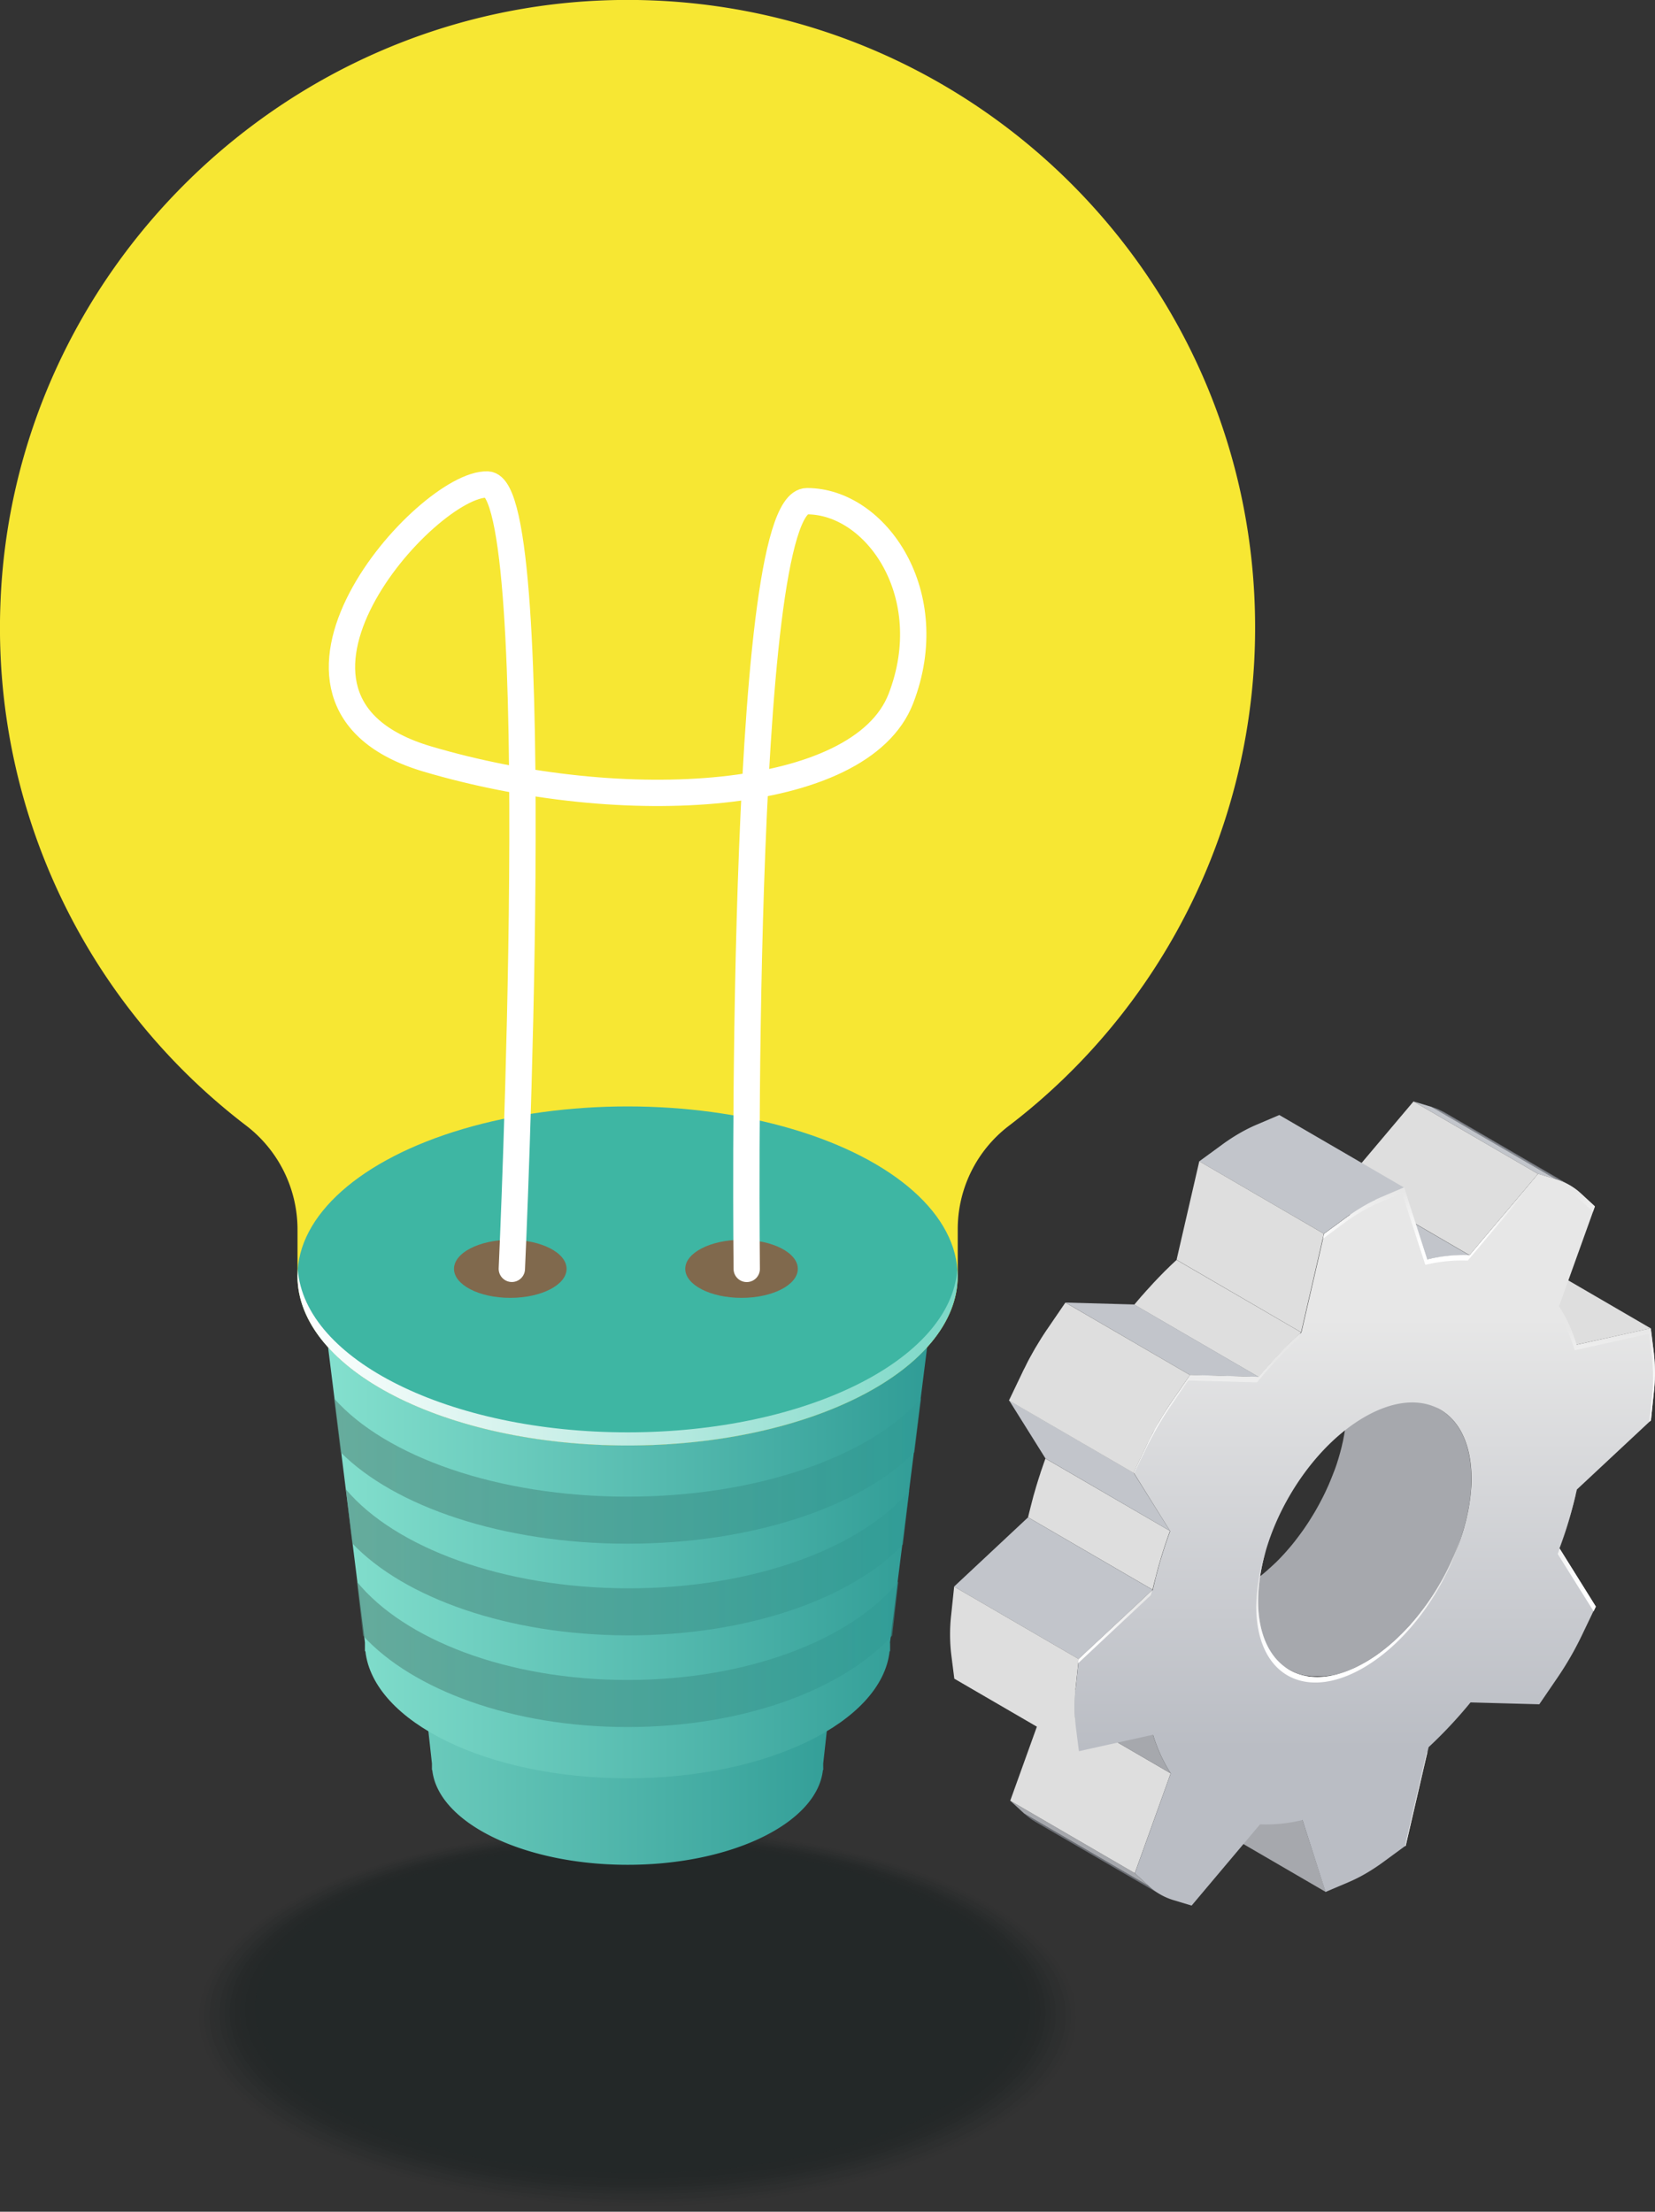
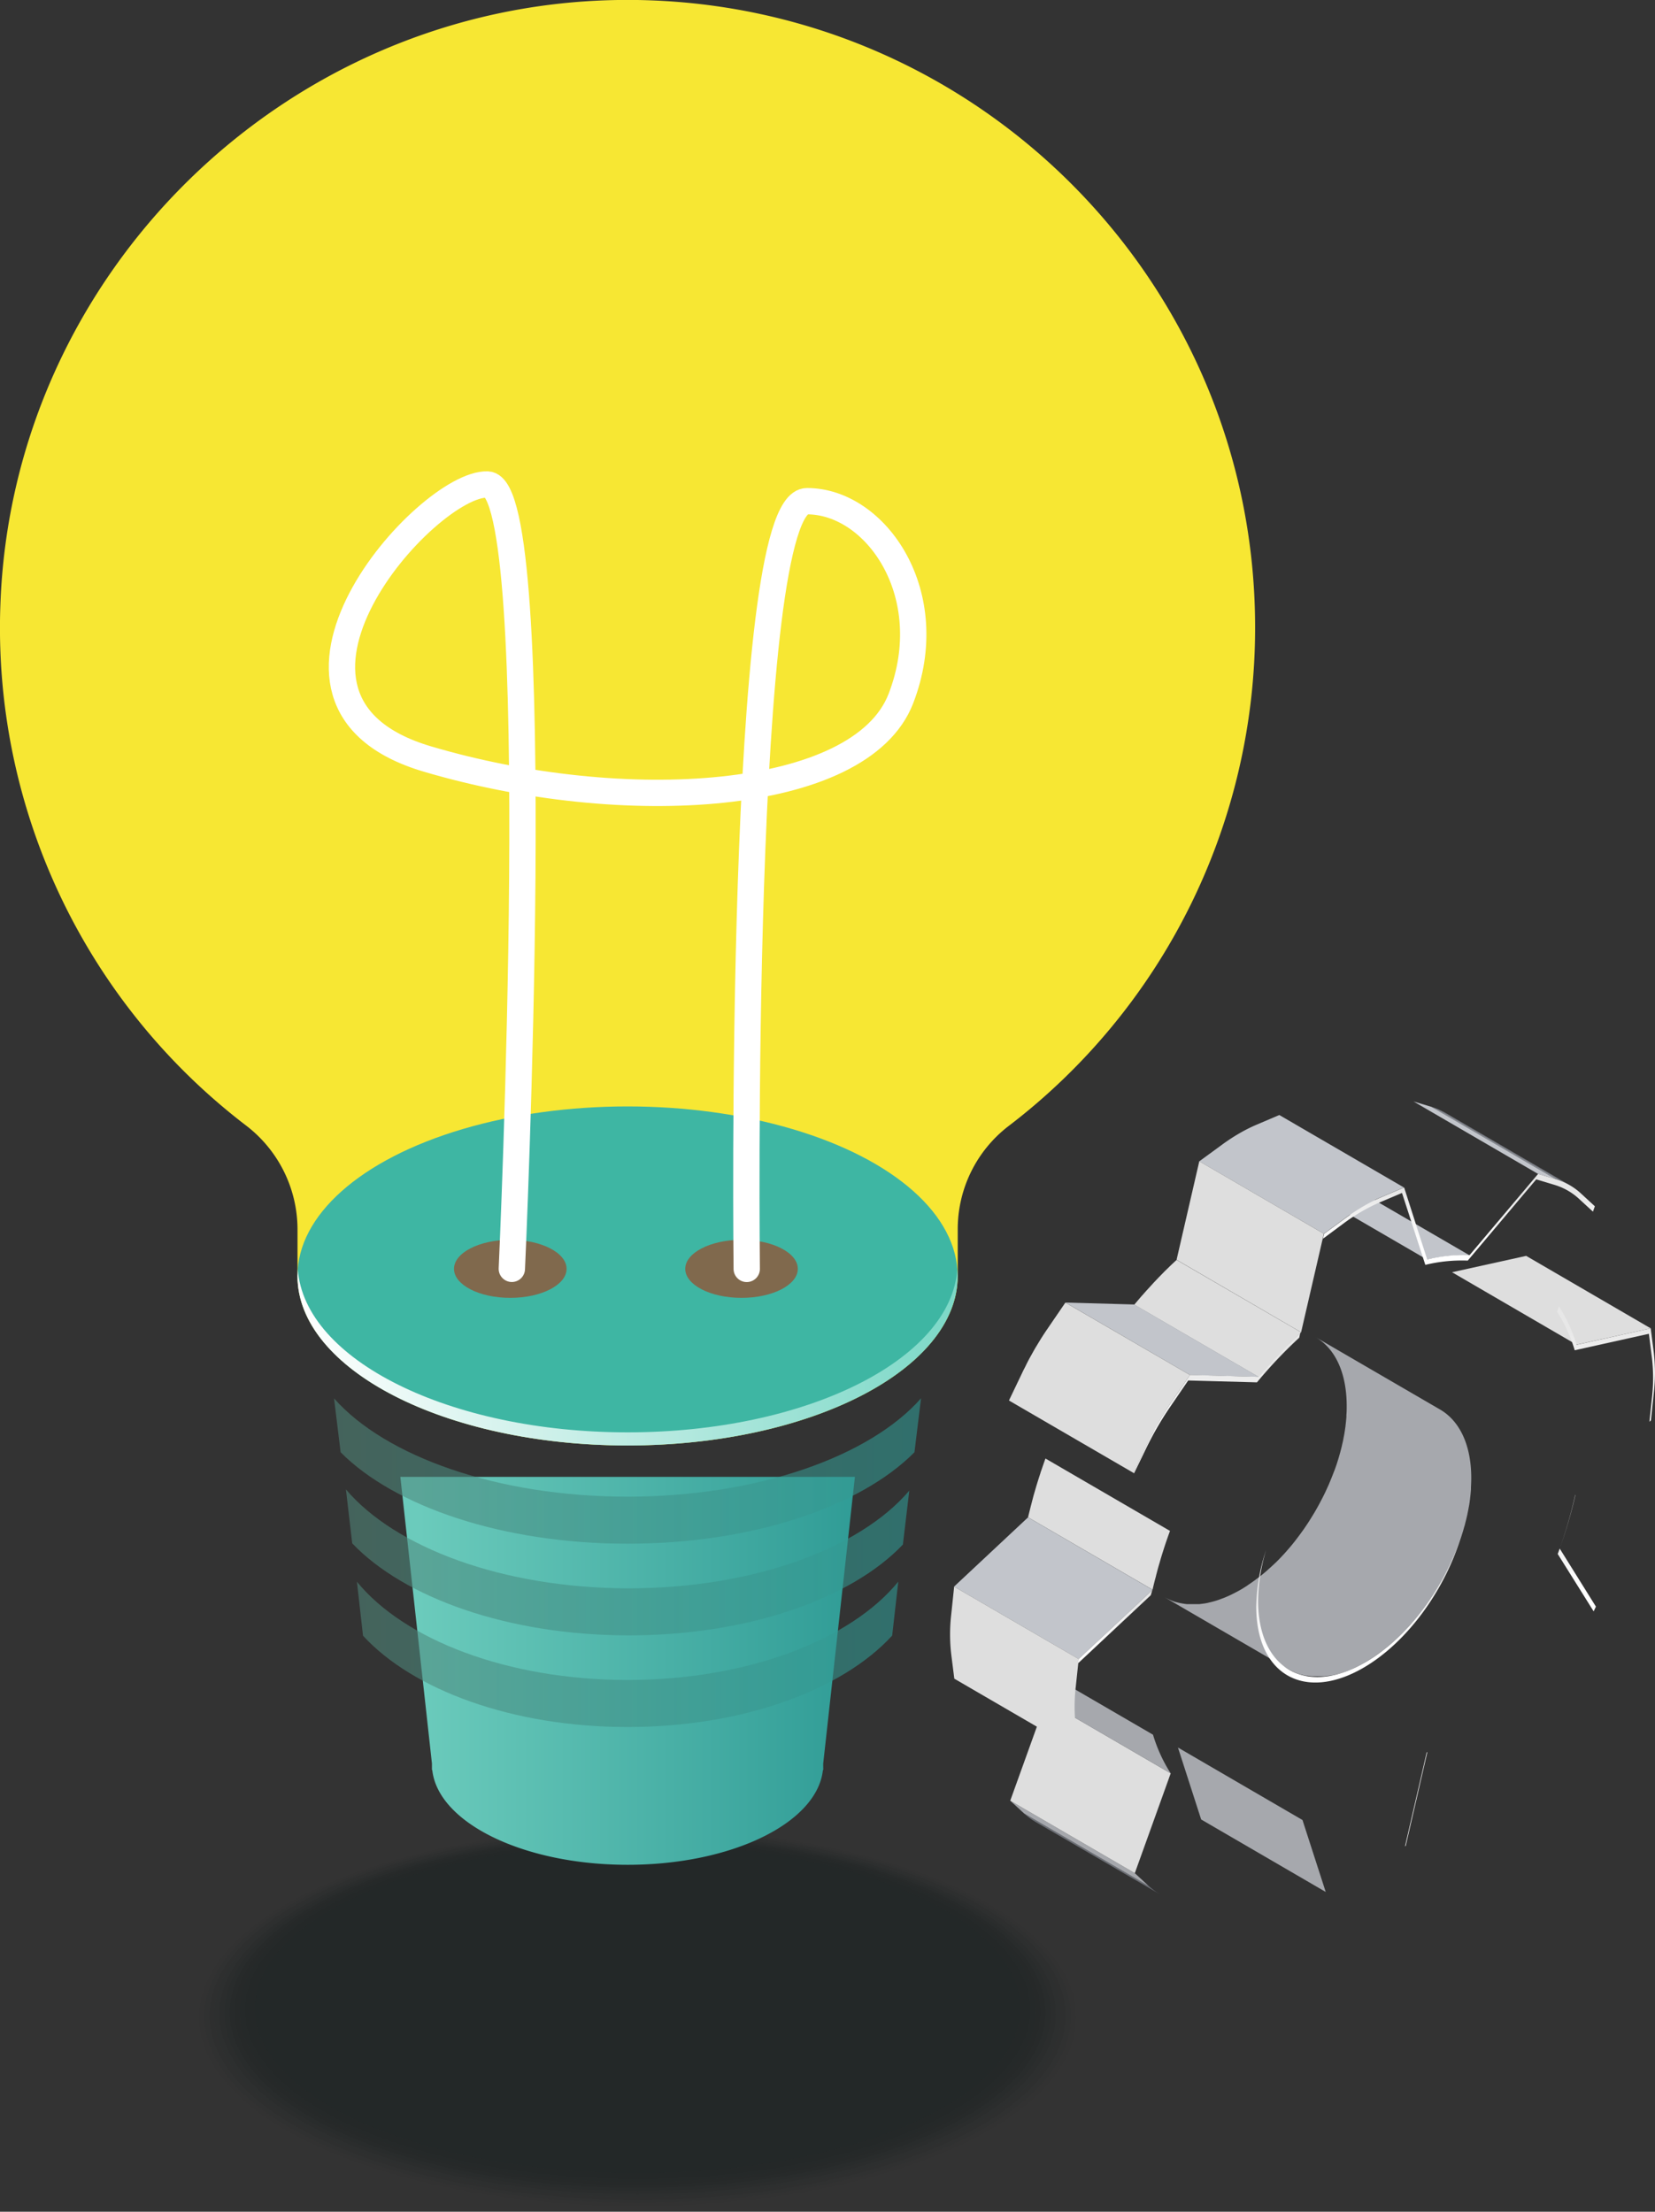
<svg xmlns="http://www.w3.org/2000/svg" xmlns:xlink="http://www.w3.org/1999/xlink" viewBox="0 0 502.77 672.02">
  <rect x="0" y="0" width="502.77" height="672.02" fill="#333333" stroke="none" />
  <defs>
    <style>.cls-1,.cls-43{fill:none;}.cls-2{opacity:0.32;}.cls-10,.cls-11,.cls-12,.cls-13,.cls-14,.cls-15,.cls-16,.cls-17,.cls-18,.cls-19,.cls-20,.cls-21,.cls-22,.cls-23,.cls-24,.cls-25,.cls-26,.cls-27,.cls-28,.cls-29,.cls-3,.cls-30,.cls-31,.cls-32,.cls-33,.cls-34,.cls-4,.cls-5,.cls-6,.cls-7,.cls-8,.cls-9{fill:#011111;}.cls-3{opacity:0;}.cls-4{opacity:0.03;}.cls-5{opacity:0.06;}.cls-6{opacity:0.1;}.cls-7{opacity:0.13;}.cls-8{opacity:0.16;}.cls-9{opacity:0.19;}.cls-10{opacity:0.23;}.cls-11{opacity:0.26;}.cls-12{opacity:0.29;}.cls-13{opacity:0.32;}.cls-14{opacity:0.35;}.cls-15{opacity:0.39;}.cls-16{opacity:0.42;}.cls-17{opacity:0.45;}.cls-18{opacity:0.48;}.cls-19{opacity:0.52;}.cls-20{opacity:0.55;}.cls-21{opacity:0.58;}.cls-22{opacity:0.61;}.cls-23{opacity:0.65;}.cls-24{opacity:0.68;}.cls-25{opacity:0.71;}.cls-26{opacity:0.74;}.cls-27{opacity:0.77;}.cls-28{opacity:0.81;}.cls-29{opacity:0.84;}.cls-30{opacity:0.87;}.cls-31{opacity:0.9;}.cls-32{opacity:0.94;}.cls-33{opacity:0.97;}.cls-35{fill:url(#linear-gradient);}.cls-36{fill:url(#linear-gradient-2);}.cls-37,.cls-38,.cls-39,.cls-42{opacity:0.58;}.cls-37{fill:url(#linear-gradient-3);}.cls-38{fill:url(#linear-gradient-4);}.cls-39{fill:url(#linear-gradient-5);}.cls-40{fill:#f7e733;}.cls-41{fill:#3eb6a3;}.cls-42{fill:#b03210;}.cls-43{stroke:#fff;stroke-linecap:round;stroke-linejoin:round;stroke-width:8px;}.cls-44{fill:url(#linear-gradient-6);}.cls-45{fill:#a6a8ad;}.cls-46{fill:#dedede;}.cls-47{isolation:isolate;}.cls-48{clip-path:url(#clip-path);}.cls-49{fill:#6c6f76;}.cls-50{clip-path:url(#clip-path-2);}.cls-51{fill:#878b93;}.cls-52{fill:#83868f;}.cls-53{fill:#80828a;}.cls-54{fill:#c2c5cb;}.cls-55{clip-path:url(#clip-path-3);}.cls-56{fill:url(#linear-gradient-7);}.cls-57{fill:url(#linear-gradient-8);}.cls-58{fill:url(#linear-gradient-9);}.cls-59{fill:url(#linear-gradient-10);}.cls-60{fill:url(#linear-gradient-11);}.cls-61{fill:url(#linear-gradient-12);}.cls-62{fill:url(#linear-gradient-13);}.cls-63{fill:url(#linear-gradient-14);}.cls-64{fill:url(#linear-gradient-15);}</style>
    <linearGradient id="linear-gradient" x1="121.62" y1="507.68" x2="259.7" y2="507.68" gradientUnits="userSpaceOnUse">
      <stop offset="0.04" stop-color="#6bcbbc" />
      <stop offset="1" stop-color="#309c96" />
    </linearGradient>
    <linearGradient id="linear-gradient-2" x1="99.66" y1="474.81" x2="281.66" y2="474.81" gradientUnits="userSpaceOnUse">
      <stop offset="0" stop-color="#84e0ce" />
      <stop offset="1" stop-color="#309c96" />
    </linearGradient>
    <linearGradient id="linear-gradient-3" x1="101.5" y1="446.96" x2="279.82" y2="446.96" gradientUnits="userSpaceOnUse">
      <stop offset="0" stop-color="#52877a" />
      <stop offset="1" stop-color="#309c96" />
    </linearGradient>
    <linearGradient id="linear-gradient-4" x1="311.74" y1="466.85" x2="493.75" y2="466.85" gradientTransform="matrix(0.94, 0, 0, 1, -188.05, 7.07)" xlink:href="#linear-gradient-3" />
    <linearGradient id="linear-gradient-5" x1="108.43" y1="502.66" x2="272.89" y2="502.66" xlink:href="#linear-gradient-3" />
    <linearGradient id="linear-gradient-6" x1="90.37" y1="412.43" x2="290.92" y2="412.43" gradientUnits="userSpaceOnUse">
      <stop offset="0" stop-color="#fff" />
      <stop offset="1" stop-color="#7cd8c7" />
    </linearGradient>
    <clipPath id="clip-path">
      <path class="cls-1" d="M352.33,575.53l-37.83-22a19.55,19.55,0,0,1-3.39-2.51l37.83,22A19.5,19.5,0,0,0,352.33,575.53Z" />
    </clipPath>
    <clipPath id="clip-path-2">
      <path class="cls-1" d="M439.05,338.12l37.83,22a19,19,0,0,0-4.16-1.8l-37.84-22A19.11,19.11,0,0,1,439.05,338.12Z" />
    </clipPath>
    <clipPath id="clip-path-3">
      <path class="cls-1" d="M355.64,538.82l-37.83-22a46.23,46.23,0,0,1-5.37-11.74l37.83,22A46.58,46.58,0,0,0,355.64,538.82Z" />
    </clipPath>
    <linearGradient id="linear-gradient-7" x1="414.61" y1="532.33" x2="414.61" y2="400.32" gradientUnits="userSpaceOnUse">
      <stop offset="0.01" stop-color="#babdc4" />
      <stop offset="1" stop-color="#e7e7e7" />
    </linearGradient>
    <linearGradient id="linear-gradient-8" x1="412.84" y1="501.81" x2="412.84" y2="475.18" gradientUnits="userSpaceOnUse">
      <stop offset="0.01" stop-color="#fff" />
      <stop offset="1" stop-color="#e7e7e7" />
    </linearGradient>
    <linearGradient id="linear-gradient-9" x1="349.91" y1="563.14" x2="349.91" y2="546.07" xlink:href="#linear-gradient-8" />
    <linearGradient id="linear-gradient-10" x1="443.15" y1="378.52" x2="443.15" y2="362.11" xlink:href="#linear-gradient-8" />
    <linearGradient id="linear-gradient-11" x1="369.71" y1="438.76" x2="369.71" y2="413.42" xlink:href="#linear-gradient-8" />
    <linearGradient id="linear-gradient-12" x1="479.02" y1="482.17" x2="479.02" y2="461.14" xlink:href="#linear-gradient-8" />
    <linearGradient id="linear-gradient-13" x1="487.89" y1="424.62" x2="487.89" y2="403.79" xlink:href="#linear-gradient-8" />
    <linearGradient id="linear-gradient-14" x1="338.79" y1="500.69" x2="338.79" y2="487.5" xlink:href="#linear-gradient-8" />
    <linearGradient id="linear-gradient-15" x1="430.23" y1="554.94" x2="430.23" y2="537.91" xlink:href="#linear-gradient-8" />
  </defs>
  <title>Ресурс 7Инцидечмвнт244555-+</title>
  <g id="Слой_2" data-name="Слой 2">
    <g id="Layer_1" data-name="Layer 1">
      <g class="cls-2">
        <ellipse class="cls-3" cx="193.69" cy="613.41" rx="136.19" ry="58.61" />
        <ellipse class="cls-4" cx="193.69" cy="613.16" rx="134.66" ry="57.95" />
        <ellipse class="cls-5" cx="193.69" cy="612.92" rx="133.13" ry="57.29" />
        <ellipse class="cls-6" cx="193.69" cy="612.67" rx="131.6" ry="56.63" />
        <ellipse class="cls-7" cx="193.69" cy="612.42" rx="130.06" ry="55.97" />
        <ellipse class="cls-8" cx="193.69" cy="612.18" rx="128.53" ry="55.31" />
        <ellipse class="cls-9" cx="193.69" cy="611.93" rx="127" ry="54.66" />
        <ellipse class="cls-10" cx="193.69" cy="611.69" rx="125.47" ry="54" />
        <ellipse class="cls-11" cx="193.69" cy="611.44" rx="123.94" ry="53.34" />
        <ellipse class="cls-12" cx="193.69" cy="611.19" rx="122.41" ry="52.68" />
        <ellipse class="cls-13" cx="193.69" cy="610.95" rx="120.88" ry="52.02" />
        <ellipse class="cls-14" cx="193.69" cy="610.7" rx="119.34" ry="51.36" />
        <ellipse class="cls-15" cx="193.69" cy="610.45" rx="117.81" ry="50.7" />
        <ellipse class="cls-16" cx="193.69" cy="610.21" rx="116.28" ry="50.04" />
        <ellipse class="cls-17" cx="193.69" cy="609.96" rx="114.75" ry="49.38" />
        <ellipse class="cls-18" cx="193.69" cy="609.72" rx="113.22" ry="48.72" />
        <ellipse class="cls-19" cx="193.69" cy="609.47" rx="111.69" ry="48.07" />
        <ellipse class="cls-20" cx="193.69" cy="609.22" rx="110.16" ry="47.41" />
        <ellipse class="cls-21" cx="193.69" cy="608.98" rx="108.63" ry="46.75" />
        <ellipse class="cls-22" cx="193.69" cy="608.73" rx="107.09" ry="46.09" />
        <ellipse class="cls-23" cx="193.69" cy="608.48" rx="105.56" ry="45.43" />
        <ellipse class="cls-24" cx="193.69" cy="608.24" rx="104.03" ry="44.77" />
        <ellipse class="cls-25" cx="193.69" cy="607.99" rx="102.5" ry="44.11" />
        <ellipse class="cls-26" cx="193.69" cy="607.75" rx="100.97" ry="43.45" />
        <ellipse class="cls-27" cx="193.69" cy="607.5" rx="99.44" ry="42.79" />
        <ellipse class="cls-28" cx="193.69" cy="607.25" rx="97.91" ry="42.13" />
        <ellipse class="cls-29" cx="193.69" cy="607.01" rx="96.37" ry="41.48" />
        <ellipse class="cls-30" cx="193.69" cy="606.76" rx="94.84" ry="40.82" />
        <ellipse class="cls-31" cx="193.69" cy="606.52" rx="93.31" ry="40.16" />
        <ellipse class="cls-32" cx="193.69" cy="606.27" rx="91.78" ry="39.5" />
        <ellipse class="cls-33" cx="193.69" cy="606.02" rx="90.25" ry="38.84" />
        <ellipse class="cls-34" cx="193.69" cy="605.78" rx="88.72" ry="38.18" />
      </g>
      <path class="cls-35" d="M250.08,536.27c0-.06,0-.12,0-.18a1.94,1.94,0,0,0,0-.24l9.63-87.11H121.62l9.6,87.1c0,.09,0,.17,0,.25s0,.12,0,.19v1.54h.1c1.76,16,27.65,28.79,59.34,28.79s57.58-12.74,59.33-28.79h.11Z" />
-       <path class="cls-36" d="M270.4,499.39c0,.08,0,.14,0,.23l0,2.08h-.14c-2.37,21.53-37.1,38.63-79.62,38.63S113.4,523.23,111,501.7h-.14l0-2.06c0-.08,0-.17,0-.25s0-.23,0-.34L99.66,409.31c15.91,17.62,50.67,29.86,91,29.86s75.14-12.24,91-29.89l-11.29,89.79C270.37,499.16,270.4,499.27,270.4,499.39Z" />
      <path class="cls-37" d="M190.64,469.05c37.94,0,70.81-11.28,87.16-27.79l2-16.39c-15.56,17.65-49.65,29.88-89.18,29.88s-73.55-12.23-89.14-29.85l2,16.37C119.88,457.76,152.73,469.05,190.64,469.05Z" />
      <path class="cls-38" d="M190.64,496.9c36.42.08,68-11.13,83.65-27.6l1.94-16.38c-14.93,17.61-47.65,29.77-85.59,29.68s-70.59-12.4-85.55-30.05L107,468.93C122.73,485.46,154.25,496.81,190.64,496.9Z" />
      <path class="cls-39" d="M190.65,524.75c35,0,65.3-11.28,80.38-27.79l1.86-16.39c-14.35,17.65-45.79,29.88-82.24,29.88s-67.85-12.23-82.22-29.85L110.28,497C125.38,513.46,155.67,524.75,190.65,524.75Z" />
      <path class="cls-40" d="M381.29,190.64a190.36,190.36,0,0,1-75,151.58,39.49,39.49,0,0,0-15.34,31.48v14c0,7.7-3.31,15-9.27,21.61-15.88,17.65-50.67,29.89-91,29.89s-75.07-12.24-91-29.86c-6-6.59-9.3-13.91-9.3-21.64v-14a39.77,39.77,0,0,0-15.54-31.65A190.27,190.27,0,0,1,.11,184C3.54,83.08,86.74,1.53,187.74,0,294.35-1.57,381.29,84.39,381.29,190.64Z" />
      <ellipse class="cls-41" cx="190.64" cy="387.67" rx="100.27" ry="51.49" />
      <ellipse class="cls-42" cx="155.02" cy="385.53" rx="17.1" ry="8.82" />
      <ellipse class="cls-42" cx="225.27" cy="385.53" rx="17.1" ry="8.82" />
      <path class="cls-43" d="M155.49,385.53s10.94-237.69-7.39-238.32-78,65.7-18.33,83.39,131.68,13.27,143.9-18.32-7.47-60-28.51-60-18.31,233.27-18.31,233.27" />
      <path class="cls-44" d="M190.64,435.21c-54.08,0-98.15-22-100.17-49.51,0,.65-.1,1.31-.1,2,0,28.44,44.89,51.5,100.27,51.5s100.28-23.06,100.28-51.5c0-.66-.05-1.32-.1-2C288.8,413.22,244.73,435.21,190.64,435.21Z" />
      <polygon class="cls-45" points="402.74 574.86 364.9 552.84 357.85 530.98 395.68 553 402.74 574.86" />
      <polygon class="cls-46" points="478.94 408.58 441.11 386.56 463.63 381.59 501.47 403.61 478.94 408.58" />
      <path class="cls-45" d="M446.3,457.38c.08-.44.14-.87.2-1.31,0-.2.07-.41.09-.62,0-.05,0-.1,0-.16.12-.93.21-1.86.27-2.78,0-.2,0-.39,0-.59.05-.94.09-1.89.09-2.82,0-10.23-3.64-17.42-9.45-20.81l-37.84-22c5.82,3.39,9.42,10.59,9.45,20.82,0,.93,0,1.87-.09,2.82l0,.58c-.07.92-.16,1.85-.28,2.79,0,.25-.07.51-.1.77-.07.44-.13.87-.2,1.31-.05.29-.1.59-.16.88s-.16.85-.24,1.27-.14.68-.22,1-.13.57-.19.85-.18.74-.28,1.11-.14.56-.22.84-.13.45-.19.68c-.26.93-.55,1.86-.85,2.8a1.72,1.72,0,0,0-.07.21c-.3.9-.63,1.8-1,2.7-.08.23-.17.45-.26.68-.3.76-.61,1.52-.93,2.27l-.14.35q-.56,1.25-1.14,2.49l-.32.65q-.48,1-1,1.95c-.1.2-.2.4-.31.6-.43.81-.88,1.62-1.34,2.41l-.27.46c-.41.69-.83,1.37-1.26,2.05l-.37.6c-.54.83-1.08,1.64-1.64,2.45l-.26.36c-.59.83-1.19,1.65-1.81,2.45l-.24.32c-.77,1-1.57,2-2.38,2.91l-.32.37c-.5.58-1,1.14-1.53,1.69l-.08.09c-.54.58-1.09,1.15-1.65,1.7l-1.07,1-.3.28c-.47.45-1,.88-1.43,1.3l-.4.34-1.06.9-.54.43-1,.75-.58.44-.95.69-.58.4c-.34.24-.69.47-1,.7l-.5.32c-.51.33-1,.64-1.55.95-.69.39-1.38.76-2.06,1.1l-.58.29c-.52.25-1,.48-1.54.7l-.55.24-1.43.54-.35.13c-.59.21-1.17.38-1.75.54-.34.1-.67.18-1,.25l-.47.12q-.74.17-1.47.27h-.06c-.44.07-.87.12-1.3.16l-.44,0-.79,0c-.63,0-1.26,0-1.87,0l-.32,0c-.5,0-1-.1-1.47-.17l-.44-.08a16.62,16.62,0,0,1-1.62-.37l-.07,0c-.5-.15-1-.33-1.46-.52l-.42-.18c-.4-.18-.8-.37-1.19-.58l-.39-.21,37.83,22,.18.1.21.11c.39.21.79.4,1.2.58.07,0,.14.08.22.11l.19.07a14.83,14.83,0,0,0,1.46.51l.06,0h0c.53.15,1.07.27,1.62.37l.19,0a2.06,2.06,0,0,0,.26,0c.48.08,1,.14,1.46.18l.24,0H399c.61,0,1.24,0,1.88,0h.18l.61,0,.43,0c.43,0,.87-.09,1.3-.15h.08L405,509l.48-.12.91-.22.09,0c.58-.16,1.16-.34,1.75-.54l.36-.13c.47-.17.95-.35,1.43-.55l.19-.07.35-.16c.51-.22,1-.45,1.54-.71l.59-.28c.68-.35,1.36-.71,2-1.11.52-.3,1-.61,1.55-.94l.51-.33,1-.69.57-.4,1-.7.58-.43.95-.75.54-.44c.36-.29.72-.59,1.07-.9l.39-.33c.48-.42,1-.86,1.43-1.3l.31-.29.93-.89.13-.14c.56-.56,1.11-1.12,1.66-1.7l.06-.07c.52-.56,1-1.13,1.54-1.71l.15-.16.17-.21c.82-.95,1.61-1.92,2.39-2.91l.06-.09.18-.23c.61-.8,1.21-1.62,1.8-2.45l.18-.24.08-.12c.56-.81,1.11-1.63,1.64-2.45l.16-.24c.07-.12.14-.24.22-.36.43-.68.84-1.36,1.25-2.06.07-.11.14-.21.2-.32l.07-.13c.46-.8.91-1.6,1.34-2.41a2,2,0,0,0,.11-.2l.21-.4c.34-.65.66-1.3,1-1.95l.21-.41.11-.24c.39-.83.78-1.66,1.14-2.49a.2.2,0,0,1,0-.08c0-.09.07-.18.11-.27.32-.76.63-1.51.92-2.27.05-.13.11-.25.15-.37l.12-.31c.34-.9.66-1.8,1-2.71a.08.08,0,0,0,0,0c0-.05,0-.1.05-.16.31-.93.59-1.86.85-2.79,0-.12.08-.24.11-.35l.09-.33.21-.84c.1-.37.19-.74.28-1.11s.13-.57.2-.85.09-.4.13-.6.05-.28.08-.42c.09-.42.17-.84.25-1.27Z" />
      <g class="cls-47">
        <g class="cls-48">
          <g class="cls-47">
            <path class="cls-49" d="M352.33,575.53l-37.83-22a19.55,19.55,0,0,1-3.39-2.51l37.83,22a19.5,19.5,0,0,0,3.39,2.5" />
          </g>
        </g>
      </g>
      <g class="cls-47">
        <g class="cls-50">
          <g class="cls-47">
            <path class="cls-51" d="M472.72,358.34l-37.84-22a19,19,0,0,1,2,.7l37.83,22a18,18,0,0,0-1.95-.7" />
            <path class="cls-52" d="M474.67,359l-37.83-22a18.35,18.35,0,0,1,2,1l37.83,22a17.43,17.43,0,0,0-2-1" />
            <path class="cls-53" d="M476.66,360l-37.83-22,.22.12,37.83,22-.22-.13" />
          </g>
        </g>
      </g>
      <polygon class="cls-45" points="348.94 573.03 311.11 551.01 306.9 547.13 344.74 569.15 348.94 573.03" />
      <polygon class="cls-54" points="467.23 356.68 429.4 334.67 434.88 336.32 472.72 358.34 467.23 356.68" />
      <polygon class="cls-46" points="344.74 569.15 306.9 547.13 317.81 516.8 355.64 538.82 344.74 569.15" />
-       <polygon class="cls-46" points="446.42 381.37 408.58 359.35 429.4 334.67 467.23 356.68 446.42 381.37" />
      <g class="cls-47">
        <g class="cls-55">
          <path class="cls-45" d="M355.64,538.82l-37.83-22a46.23,46.23,0,0,1-5.37-11.74l37.83,22a46.58,46.58,0,0,0,5.37,11.74" />
        </g>
      </g>
      <path class="cls-54" d="M437.15,382c1-.15,1.89-.28,2.81-.38l.21,0c1-.1,2-.16,2.94-.2h.53c.94,0,1.86,0,2.78,0l-37.84-22c-.91,0-1.84,0-2.78,0h-1c-.82,0-1.66.09-2.5.18l-.21,0c-.75.08-1.51.17-2.28.29l-.54.1-.62.1c-1,.18-2,.37-3,.61l37.83,22c1-.24,2-.43,3-.61Z" />
      <path class="cls-46" d="M351.44,477.81c.26-1,.53-2,.82-2.95l.36-1.25c.37-1.23.75-2.45,1.15-3.67l.12-.37c.49-1.47,1-2.94,1.54-4.41l-37.83-22c-.53,1.44-1,2.89-1.52,4.34a.19.19,0,0,0,0,.07l-.12.36c-.4,1.22-.79,2.46-1.16,3.69l-.36,1.24-.42,1.44c-.14.51-.26,1-.4,1.52s-.21.8-.31,1.2c-.35,1.34-.68,2.69-1,4l37.83,22c.3-1.35.63-2.69,1-4C351.22,478.62,351.33,478.21,351.44,477.81Z" />
      <path class="cls-46" d="M387.16,413l1.2-1.31c1-1,1.92-2,2.9-3l.6-.62c1.12-1.1,2.26-2.19,3.4-3.25l-37.83-22c-1.15,1.05-2.28,2.14-3.4,3.25l-.06.05c-.19.18-.36.38-.55.56-1,1-1.94,2-2.89,3-.4.43-.8.87-1.19,1.31-.75.81-1.49,1.62-2.21,2.45l-.45.5c-.71.81-1.41,1.64-2.11,2.48l37.84,22c.84-1,1.69-2,2.55-3C385.69,414.57,386.43,413.76,387.16,413Z" />
      <polygon class="cls-54" points="327.67 504.09 289.83 482.08 312.32 461.03 350.15 483.05 327.67 504.09" />
      <path class="cls-46" d="M326.81,524.73a53.26,53.26,0,0,1,0-12.25l.89-8.39-37.84-22-.88,8.38a52.7,52.7,0,0,0,0,12.25l.93,7.34,37.84,22Z" />
      <path class="cls-54" d="M388.64,338.79l-6.83,2.91a47.23,47.23,0,0,0-5.32,2.67,57,57,0,0,0-5.32,3.49l-6.84,5,37.84,22,6.83-5a59,59,0,0,1,5.32-3.48,48.21,48.21,0,0,1,5.33-2.67l6.83-2.91Z" />
      <polygon class="cls-46" points="395.26 404.8 357.43 382.78 364.33 352.85 402.17 374.87 395.26 404.8" />
-       <polygon class="cls-54" points="355.43 465.16 317.6 443.14 306.56 425.49 344.39 447.51 355.43 465.16" />
      <polygon class="cls-54" points="361.53 417.8 323.69 395.78 344.57 396.36 382.41 418.37 361.53 417.8" />
      <path class="cls-46" d="M351.14,433.82c.34-.62.68-1.25,1-1.87.27-.46.55-.92.83-1.38.39-.64.77-1.29,1.17-1.92.61-1,1.24-1.92,1.88-2.87l5.47-8-37.84-22-5.46,8c-.59.85-1.16,1.72-1.72,2.6a2.26,2.26,0,0,0-.16.26c-.4.64-.79,1.28-1.18,1.93-.23.39-.48.78-.71,1.17l-.11.2c-.36.62-.7,1.25-1.05,1.87-.24.44-.49.87-.72,1.31l-.08.15c-.34.65-.67,1.31-1,2-.22.44-.46.87-.67,1.31l-.11.24-4.17,8.71,37.83,22,4.17-8.71c.25-.52.52-1,.78-1.55.33-.66.65-1.32,1-2C350.59,434.79,350.87,434.31,351.14,433.82Z" />
-       <path class="cls-56" d="M502.4,410.94a53.26,53.26,0,0,1,0,12.25l-.88,8.39-22.48,21a138.86,138.86,0,0,1-5.29,17.9l11,17.64-4.17,8.72a97.74,97.74,0,0,1-7.5,13l-5.46,8-20.89-.57A138.28,138.28,0,0,1,434,530.87L427,560.8l-6.82,5a60.7,60.7,0,0,1-5.33,3.49,47.12,47.12,0,0,1-5.32,2.66l-6.84,2.91L395.68,553a46.46,46.46,0,0,1-12.89,1.31L362,579l-5.49-1.65a19.44,19.44,0,0,1-7.55-4.31l-4.2-3.88,10.9-30.33a46.58,46.58,0,0,1-5.37-11.74l-22.52,5-.94-7.33a53.26,53.26,0,0,1,0-12.25l.89-8.39,22.48-21a139.32,139.32,0,0,1,5.28-17.89l-11-17.65,4.17-8.71a99,99,0,0,1,7.5-13l5.47-8,20.88.57a141.93,141.93,0,0,1,12.85-13.58l6.91-29.92,6.83-5a59,59,0,0,1,5.32-3.48,48.21,48.21,0,0,1,5.33-2.67l6.83-2.91,7,21.86a46.47,46.47,0,0,1,12.89-1.3l20.81-24.69,5.49,1.66a19.06,19.06,0,0,1,7.55,4.31l4.2,3.87-10.9,30.34a45.74,45.74,0,0,1,5.37,11.72l22.53-5Zm-87.69,94.18c17.9-10.34,32.36-35.43,32.3-56s-14.61-28.89-32.51-18.55-32.35,35.42-32.29,56,14.61,28.9,32.5,18.55" />
      <path class="cls-57" d="M414.71,505.12c-17.89,10.35-32.44,2-32.5-18.55a55,55,0,0,1,2.42-15.63,56.78,56.78,0,0,0-3,17.28c.06,20.59,14.61,28.9,32.5,18.56,13.52-7.82,25.06-24,29.88-40.4C438.93,482.16,427.78,497.57,414.71,505.12Z" />
      <path class="cls-58" d="M355.06,540.43l-10.33,28.72,0,0,10.31-28.7Z" />
      <path class="cls-59" d="M408.44,371.53a56.89,56.89,0,0,1,5.32-3.48,51,51,0,0,1,5.32-2.68l6.83-2.9L433,384.32a47.24,47.24,0,0,1,12.89-1.3l20.81-24.68,5.48,1.66a19,19,0,0,1,7.56,4.31l4.18,3.84.58-1.63-4.2-3.87a19.13,19.13,0,0,0-7.55-4.31l-5.49-1.66-20.82,24.69a46.44,46.44,0,0,0-12.88,1.3l-7-21.86-6.83,2.91a48.21,48.21,0,0,0-5.33,2.67,60.42,60.42,0,0,0-5.32,3.48l-6.83,5-.35,1.51Z" />
      <path class="cls-60" d="M348,440.45a98.2,98.2,0,0,1,7.5-13l5.47-8,20.88.57a140.76,140.76,0,0,1,12.85-13.58L395,405a139.33,139.33,0,0,0-12.62,13.34l-20.88-.58-5.47,8a99.5,99.5,0,0,0-7.5,13l-4.17,8.72.13.21Z" />
      <path class="cls-61" d="M478.6,454.19l-.09.09a138.26,138.26,0,0,1-5.29,17.89l10.91,17.43.69-1.44-11-17.64A137.59,137.59,0,0,0,478.6,454.19Z" />
      <path class="cls-62" d="M502.4,410.94l-.93-7.33-22.53,5a45.93,45.93,0,0,0-5.35-11.68l-.58,1.62a45.59,45.59,0,0,1,5.37,11.72l22.53-5,.93,7.34a53.26,53.26,0,0,1,0,12.25l-.75,7.13.43-.4.88-8.39A53.26,53.26,0,0,0,502.4,410.94Z" />
      <path class="cls-63" d="M349.59,484.7c.12-.52.34-1,.46-1.56l-22.38,20.95-.13,1.26Z" />
      <path class="cls-64" d="M433.39,532.53,426.83,561l.21-.16,6.59-28.52C433.54,532.35,433.48,532.45,433.39,532.53Z" />
    </g>
  </g>
</svg>